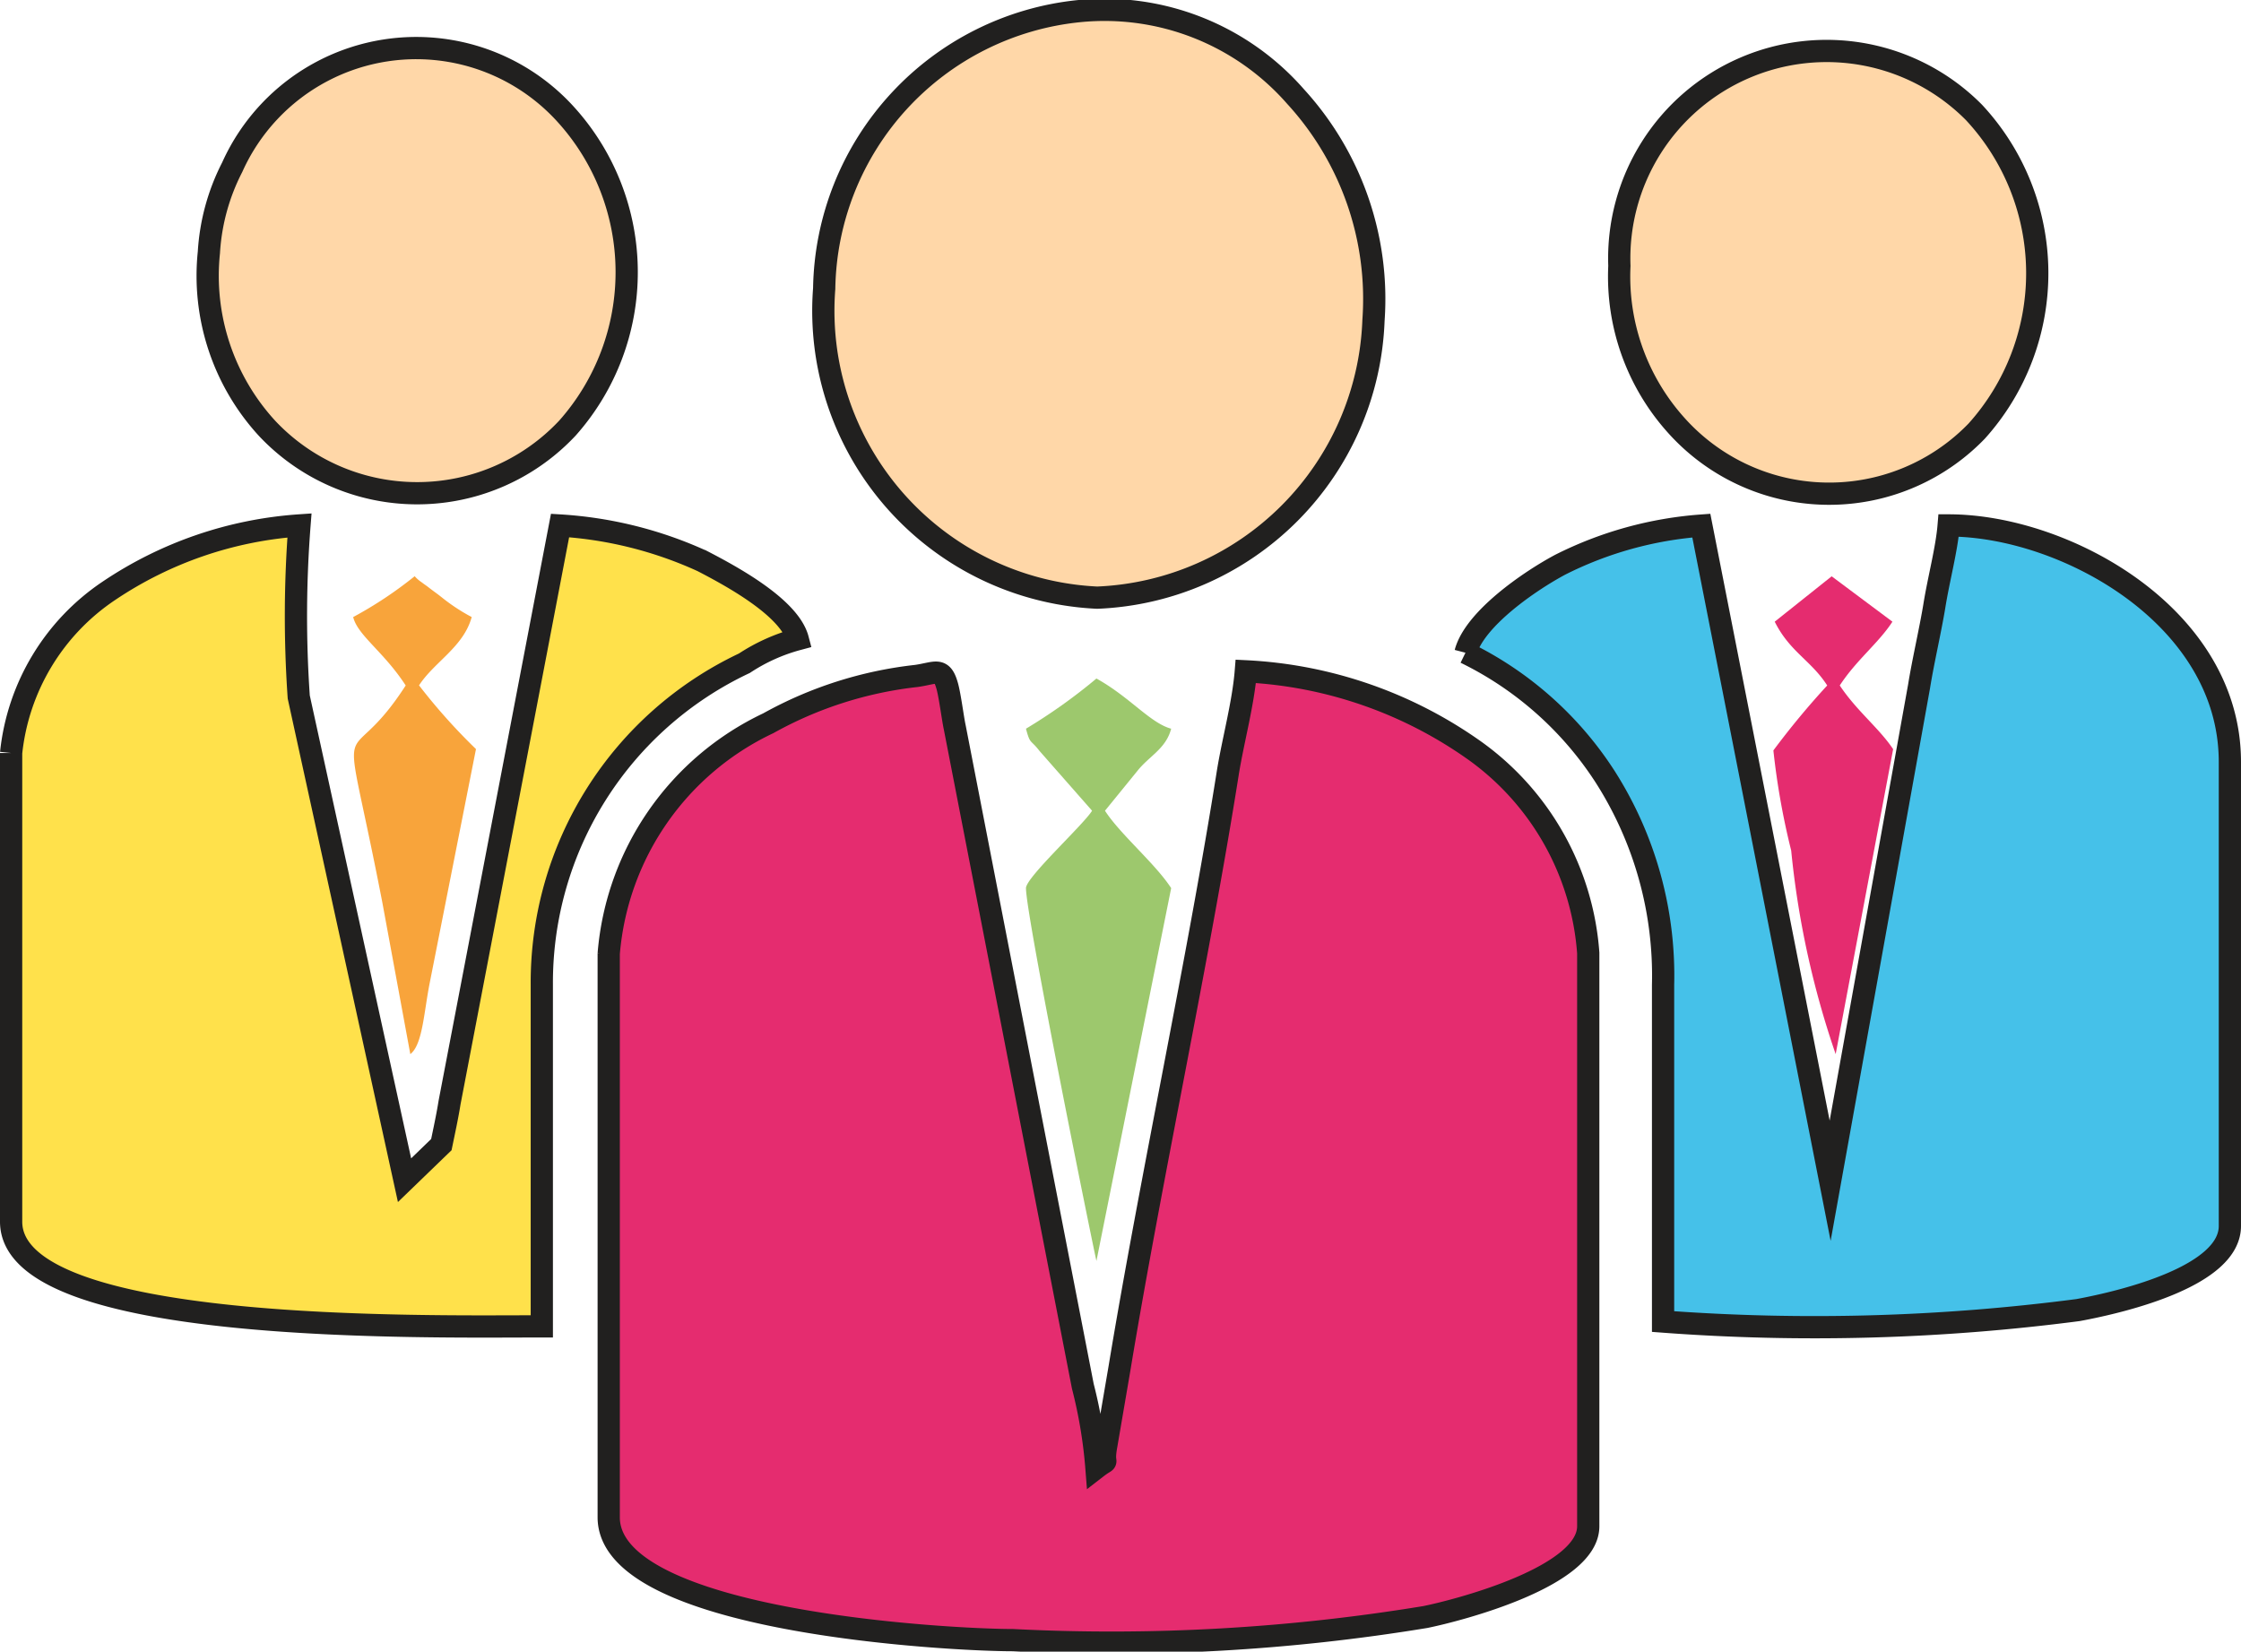
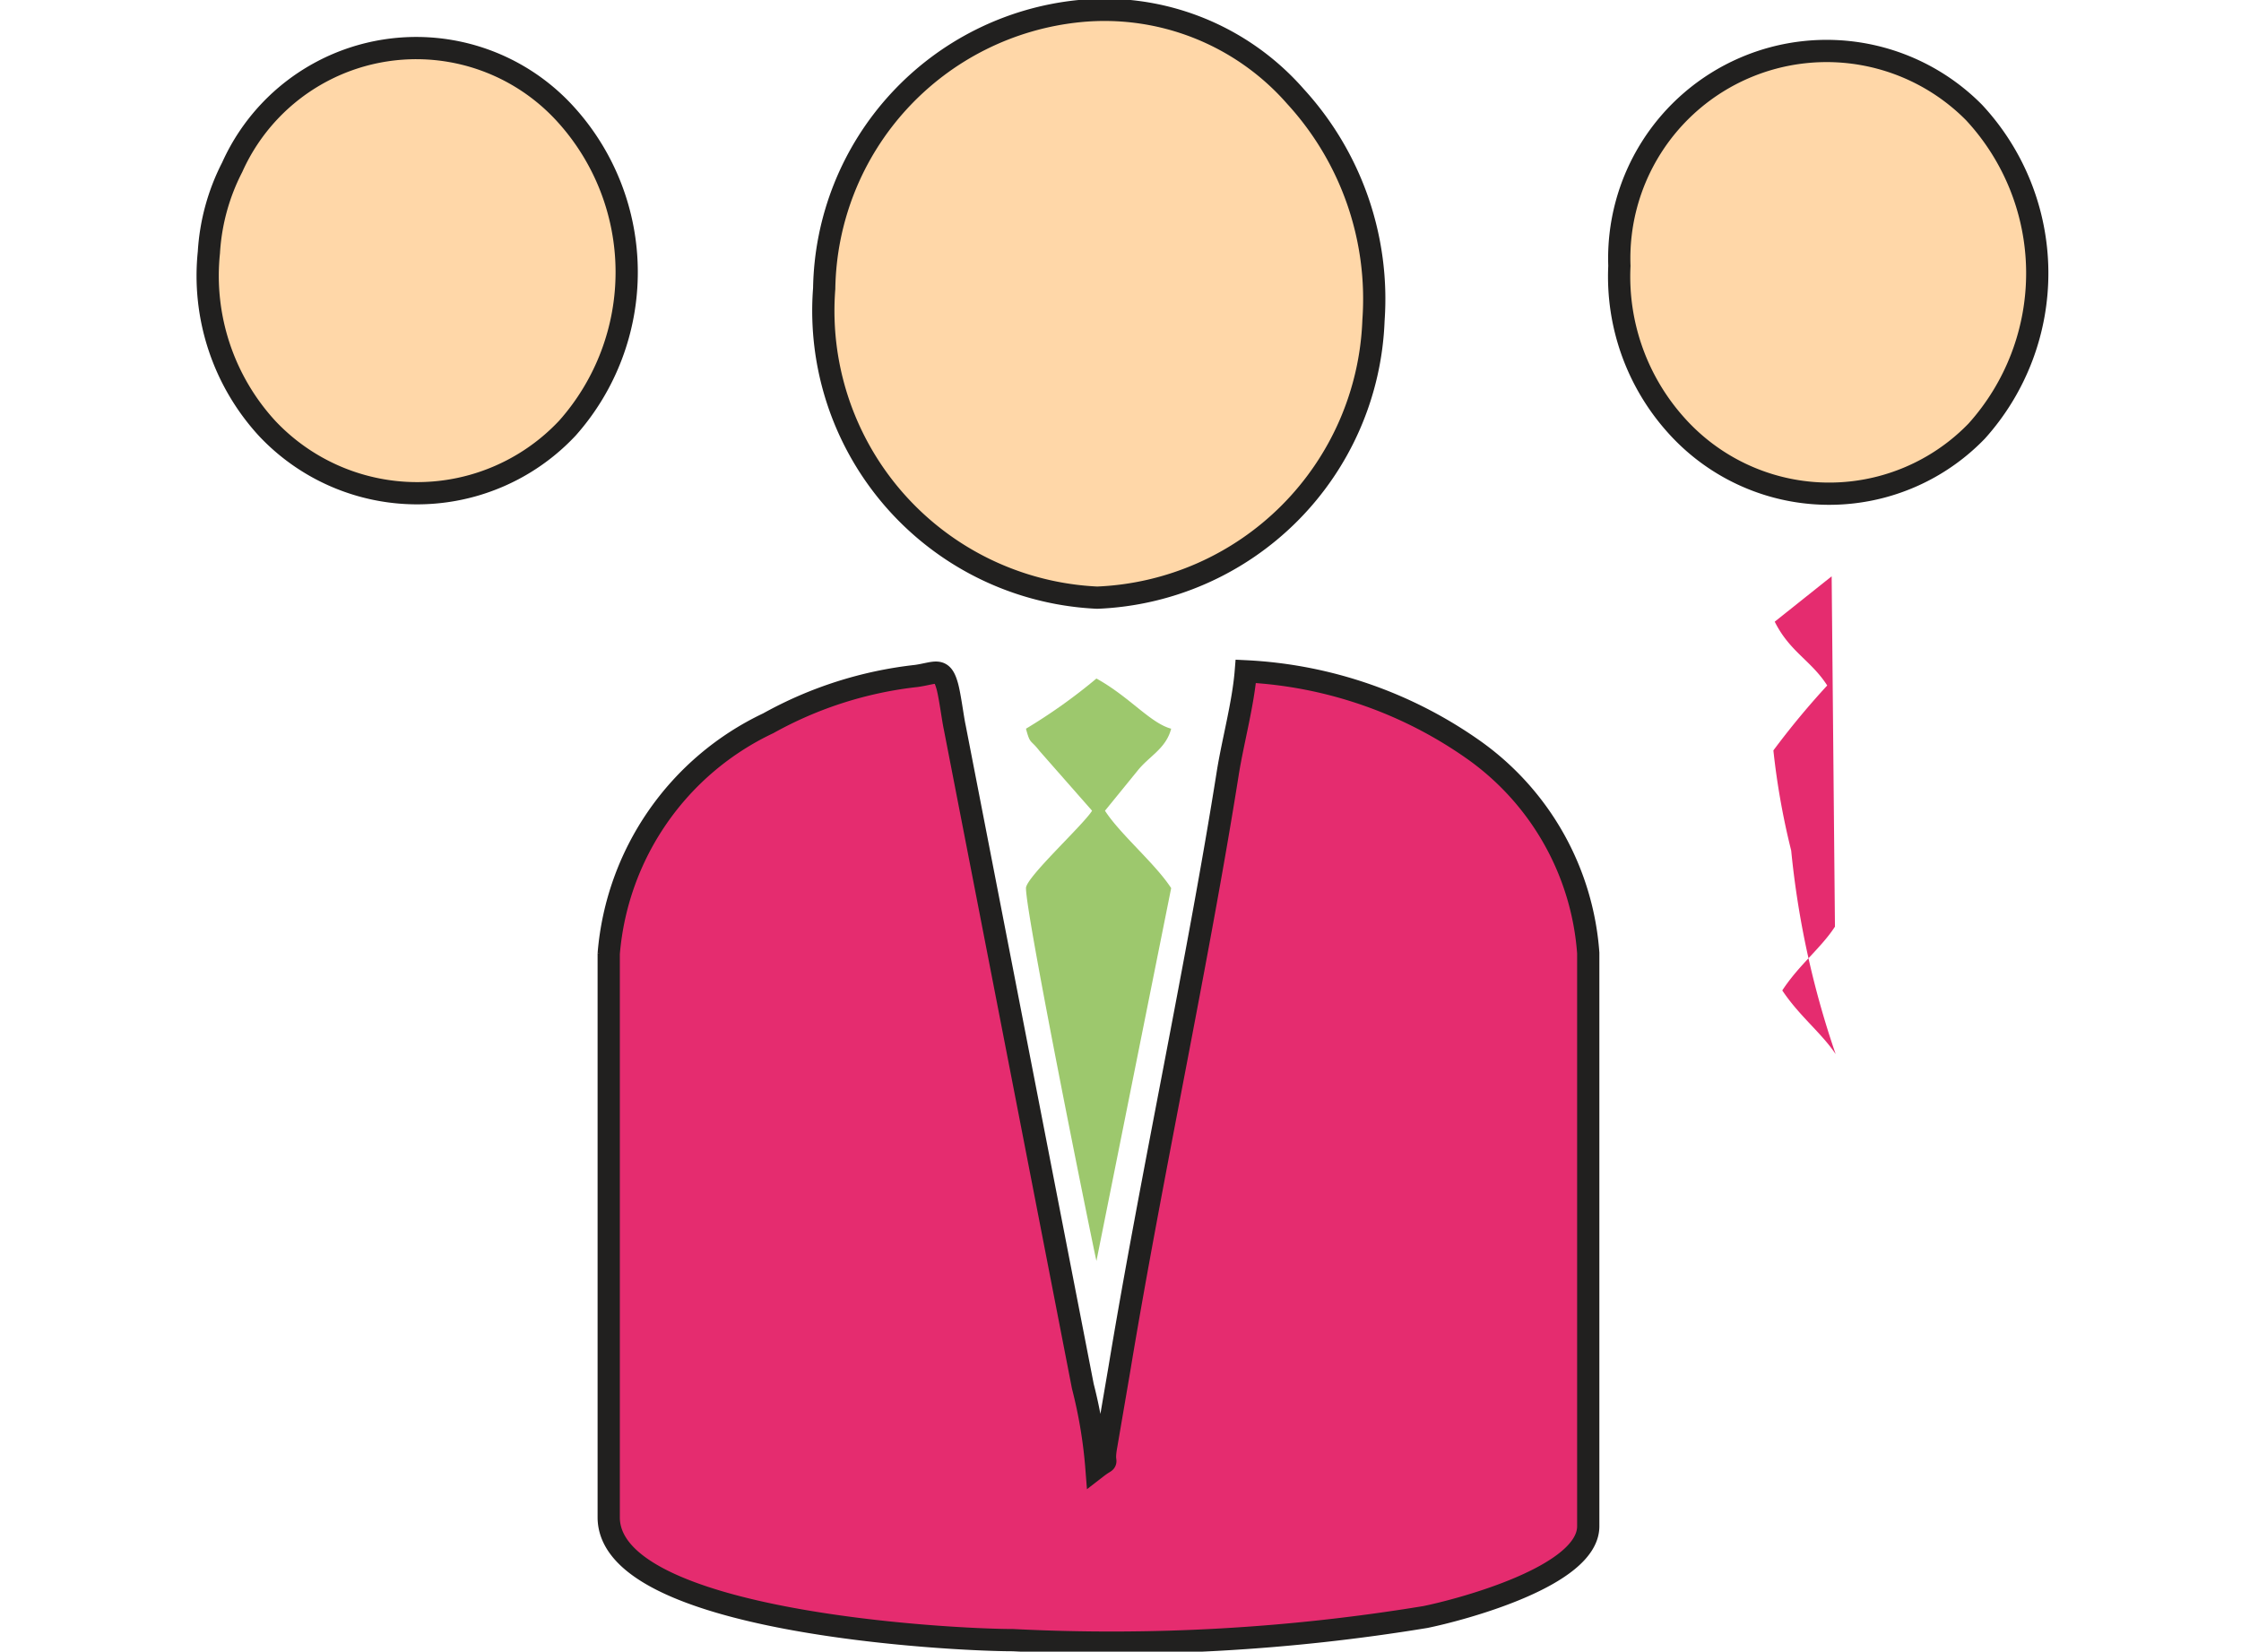
<svg xmlns="http://www.w3.org/2000/svg" width="25.189" height="18.565" viewBox="0 0 25.189 18.565">
  <defs>
    <style>.a{fill:#21201f;}.a,.b,.c,.d,.f,.g,.h{fill-rule:evenodd;}.b,.h{fill:#e52c6f;}.b,.c,.d,.e{stroke:#21201f;stroke-miterlimit:10;stroke-width:0.25px;}.c{fill:#45c1e9;}.d{fill:#ffe14b;}.e{fill:#ffd7a8;}.f{fill:#9dc86d;}.g{fill:#f8a43b;}</style>
  </defs>
  <g transform="translate(-0.412 -3.836)">
    <path class="a" d="M13.341,20.891l-.27-.561Zm.108.225-.05-.1Zm-.59-.786h0Zm.067,0h0Zm.145,0h0Zm-1.267.05-.007,0-.544.07Zm.309-.041-.308.041Zm.118-.015-.046.006Zm.271-.036-.034,0Zm.029,0-.028,0Zm1.678.057V20.33h-.063Zm-.039,1.735v-.036l-.719-.957.051.1Zm-2.917-1.625-.308.439Zm2.942.54h-.787l.044.092.719.957ZM12.53,20.33v.05l-.016-.05Zm-.733.052v0Zm1.563.509H14.2l.012-.549-.062-.012H13.088Zm-5.454,0h.805l.031-.11Zm.841-.11-.032.11H10.9l.306-.434Zm2.158.11H8.715l-.029.1h2.147Zm.963,0H11.8v.1h.079Zm.749,0h-.089v.1h.109Zm1.58,0H13.36l.048.1h.787Zm-1.319,1.387h.2l-.361-1.183-.037.113Zm-.355,0h.014l-.014-.087Zm-.191,0h.085l-.028-.175.08-.25.054.339,0-.51-.056.171-.012-.084-.082.248.014.086Zm-.3,0h.253l.085-.26-.159-1.021h.119l.122.773.068-.211v.124l.152-.47-.014-.074.033-.1-.014-.042h.027l.006-.016.005.016h.026l-.014.043-.012-.043h-.011l-.013.042.018.061.018-.06.385,1.243h.476l-.2-1.285.01.021-.015-.021h-.028l.093.124.284.592-.457-.716h-.117l.817,1.278H14l-.27-.562.27.562.022,0-.208-.43.274.429-.274-.429-.314-.65.667.889-.005.188a13.311,13.311,0,0,0,2.269-.253c.378-.077,1.83-.454,1.83-1.02V14.548A3.07,3.07,0,0,0,17,12.282a4.853,4.853,0,0,0-2.585-.9c-.029.36-.141.768-.2,1.126-.334,2.115-.865,4.563-1.221,6.715l-.148.865c-.047.26.057.118-.11.247l-.043-.066-.162.021v.045h.323l.049.076,0-.014.024.032.01-.025-.025-.033-.009.026-.046-.062h.027l.028.036.012-.036h.035l-.022.069.368.492h.034l.048.1h-.005l-.077-.1h-.028l.077.1h-.08l-.065-.1h-.117l.065.1h-.413l.033-.1h.315l-.209-.328-.106.328h-.036l-.028.085-.026-.085h-.038l-.089-.291-.032-.173v.065l.032.108.055.291h.034l.031.1h-.046l.027.142-.138.42,0-.562h-.192l-.016-.1H12.2l.017.1h-.335ZM7.254,14.548v6.343a.571.571,0,0,0,.007.084l.645-.084h.805l-.028.1h0l-.234.837.237-.837h2.147l-.814,1.149.042.006.812-1.155-.812,1.155a16.09,16.09,0,0,0,1.734.125l0-1.381h-.852l-.072.1H11.8v1.28l.005-1.28H11.8v-.1H11.8V20.38h0l.063.511H12.2l-.086-.552.072-.009h.046l.088.561h.209l0-.4-.05-.162h-.249v-.006l.237-.031.012.037h.031l-.005-.024,0-.018h0l0,.018.008.024h0l.019.1V20.38l.159.511h.054l.118-.364.024.036.04-.121.286.449h.068l-.35-.467,0,.018-.023-.036-.041.121-.125-.2a5.353,5.353,0,0,0-.153-.917l-1.44-7.408c-.022-.1-.056-.375-.088-.476-.059-.2-.127-.131-.343-.1a4.417,4.417,0,0,0-1.665.532A3.15,3.15,0,0,0,7.254,14.548Z" />
    <path class="b" d="M7.254,14.548v6.343c0,1.177,3.83,1.381,4.543,1.381a21.751,21.751,0,0,0,4.637-.26c.378-.077,1.83-.454,1.83-1.02V14.548A3.07,3.07,0,0,0,17,12.282a4.853,4.853,0,0,0-2.585-.9c-.029.36-.141.768-.2,1.126-.334,2.115-.865,4.563-1.221,6.715l-.148.865c-.047.26.057.118-.11.247a5.353,5.353,0,0,0-.153-.917l-1.44-7.408c-.022-.1-.056-.375-.088-.476-.059-.2-.127-.131-.343-.1a4.417,4.417,0,0,0-1.665.532,3.15,3.15,0,0,0-1.793,2.59" />
-     <path class="c" d="M16.884,11.173a3.908,3.908,0,0,1,1.568,1.391,4.154,4.154,0,0,1,.653,2.343v3.784a22.891,22.891,0,0,0,4.664-.129c.542-.1,1.707-.39,1.707-.945V12.4c0-1.637-1.857-2.658-3.161-2.658-.022.27-.112.6-.161.906-.044.268-.128.63-.171.9l-1,5.56L19.535,9.744a4.2,4.2,0,0,0-1.585.439c-.343.183-.967.61-1.066.99" />
-     <path class="d" d="M.537,12.3v5.268c0,1.27,4.656,1.177,5.965,1.177V14.907a3.969,3.969,0,0,1,2.277-3.616,2.059,2.059,0,0,1,.6-.27c-.094-.356-.742-.707-1.072-.878a4.505,4.505,0,0,0-1.6-.4L5.465,16.23c-.024.152-.061.321-.092.472l-.414.4L3.77,11.671a13.14,13.14,0,0,1,.008-1.929,4.366,4.366,0,0,0-2.142.735A2.507,2.507,0,0,0,.537,12.3" />
    <path class="e" d="M9.676,7.079a3.228,3.228,0,0,0,3.069,3.475A3.239,3.239,0,0,0,15.85,7.439a3.369,3.369,0,0,0-.876-2.518,2.853,2.853,0,0,0-2.433-.96A3.185,3.185,0,0,0,9.676,7.079Z" />
    <path class="e" d="M2.76,6.672a2.536,2.536,0,0,0,.656,1.981,2.315,2.315,0,0,0,3.375-.006,2.639,2.639,0,0,0-.017-3.522,2.267,2.267,0,0,0-3.752.591A2.4,2.4,0,0,0,2.76,6.672Z" />
    <path class="e" d="M18.614,6.825a2.5,2.5,0,0,0,.641,1.794,2.306,2.306,0,0,0,3.375.063A2.653,2.653,0,0,0,22.6,5.1,2.331,2.331,0,0,0,18.614,6.825Z" />
    <path class="f" d="M11.944,12.027c.048.181.048.115.153.251l.59.671c-.1.161-.743.749-.743.87,0,.307.725,3.892.792,4.191l.84-4.191c-.177-.274-.573-.605-.744-.87l.363-.446c.133-.169.322-.249.381-.476-.236-.064-.466-.357-.84-.564a6.23,6.23,0,0,1-.792.564" />
-     <path class="g" d="M4.382,10.773c.051.206.346.391.59.768-.709,1.1-.735.009-.265,2.426l.317,1.718c.138-.106.152-.468.218-.8l.52-2.629a6.674,6.674,0,0,1-.64-.716c.171-.264.5-.431.592-.768a2.117,2.117,0,0,1-.331-.217c-.068-.054-.068-.051-.144-.109-.043-.034-.045-.032-.085-.063a.4.4,0,0,1-.081-.07,4.513,4.513,0,0,1-.691.459" />
-     <path class="h" d="M20.36,10.824c.17.34.408.434.59.717a9.089,9.089,0,0,0-.605.73,8.247,8.247,0,0,0,.2,1.125,10.051,10.051,0,0,0,.5,2.289l.646-3.428c-.159-.238-.409-.429-.6-.716.187-.287.437-.477.592-.717L21,10.314Z" />
+     <path class="h" d="M20.36,10.824c.17.34.408.434.59.717a9.089,9.089,0,0,0-.605.73,8.247,8.247,0,0,0,.2,1.125,10.051,10.051,0,0,0,.5,2.289c-.159-.238-.409-.429-.6-.716.187-.287.437-.477.592-.717L21,10.314Z" />
  </g>
</svg>